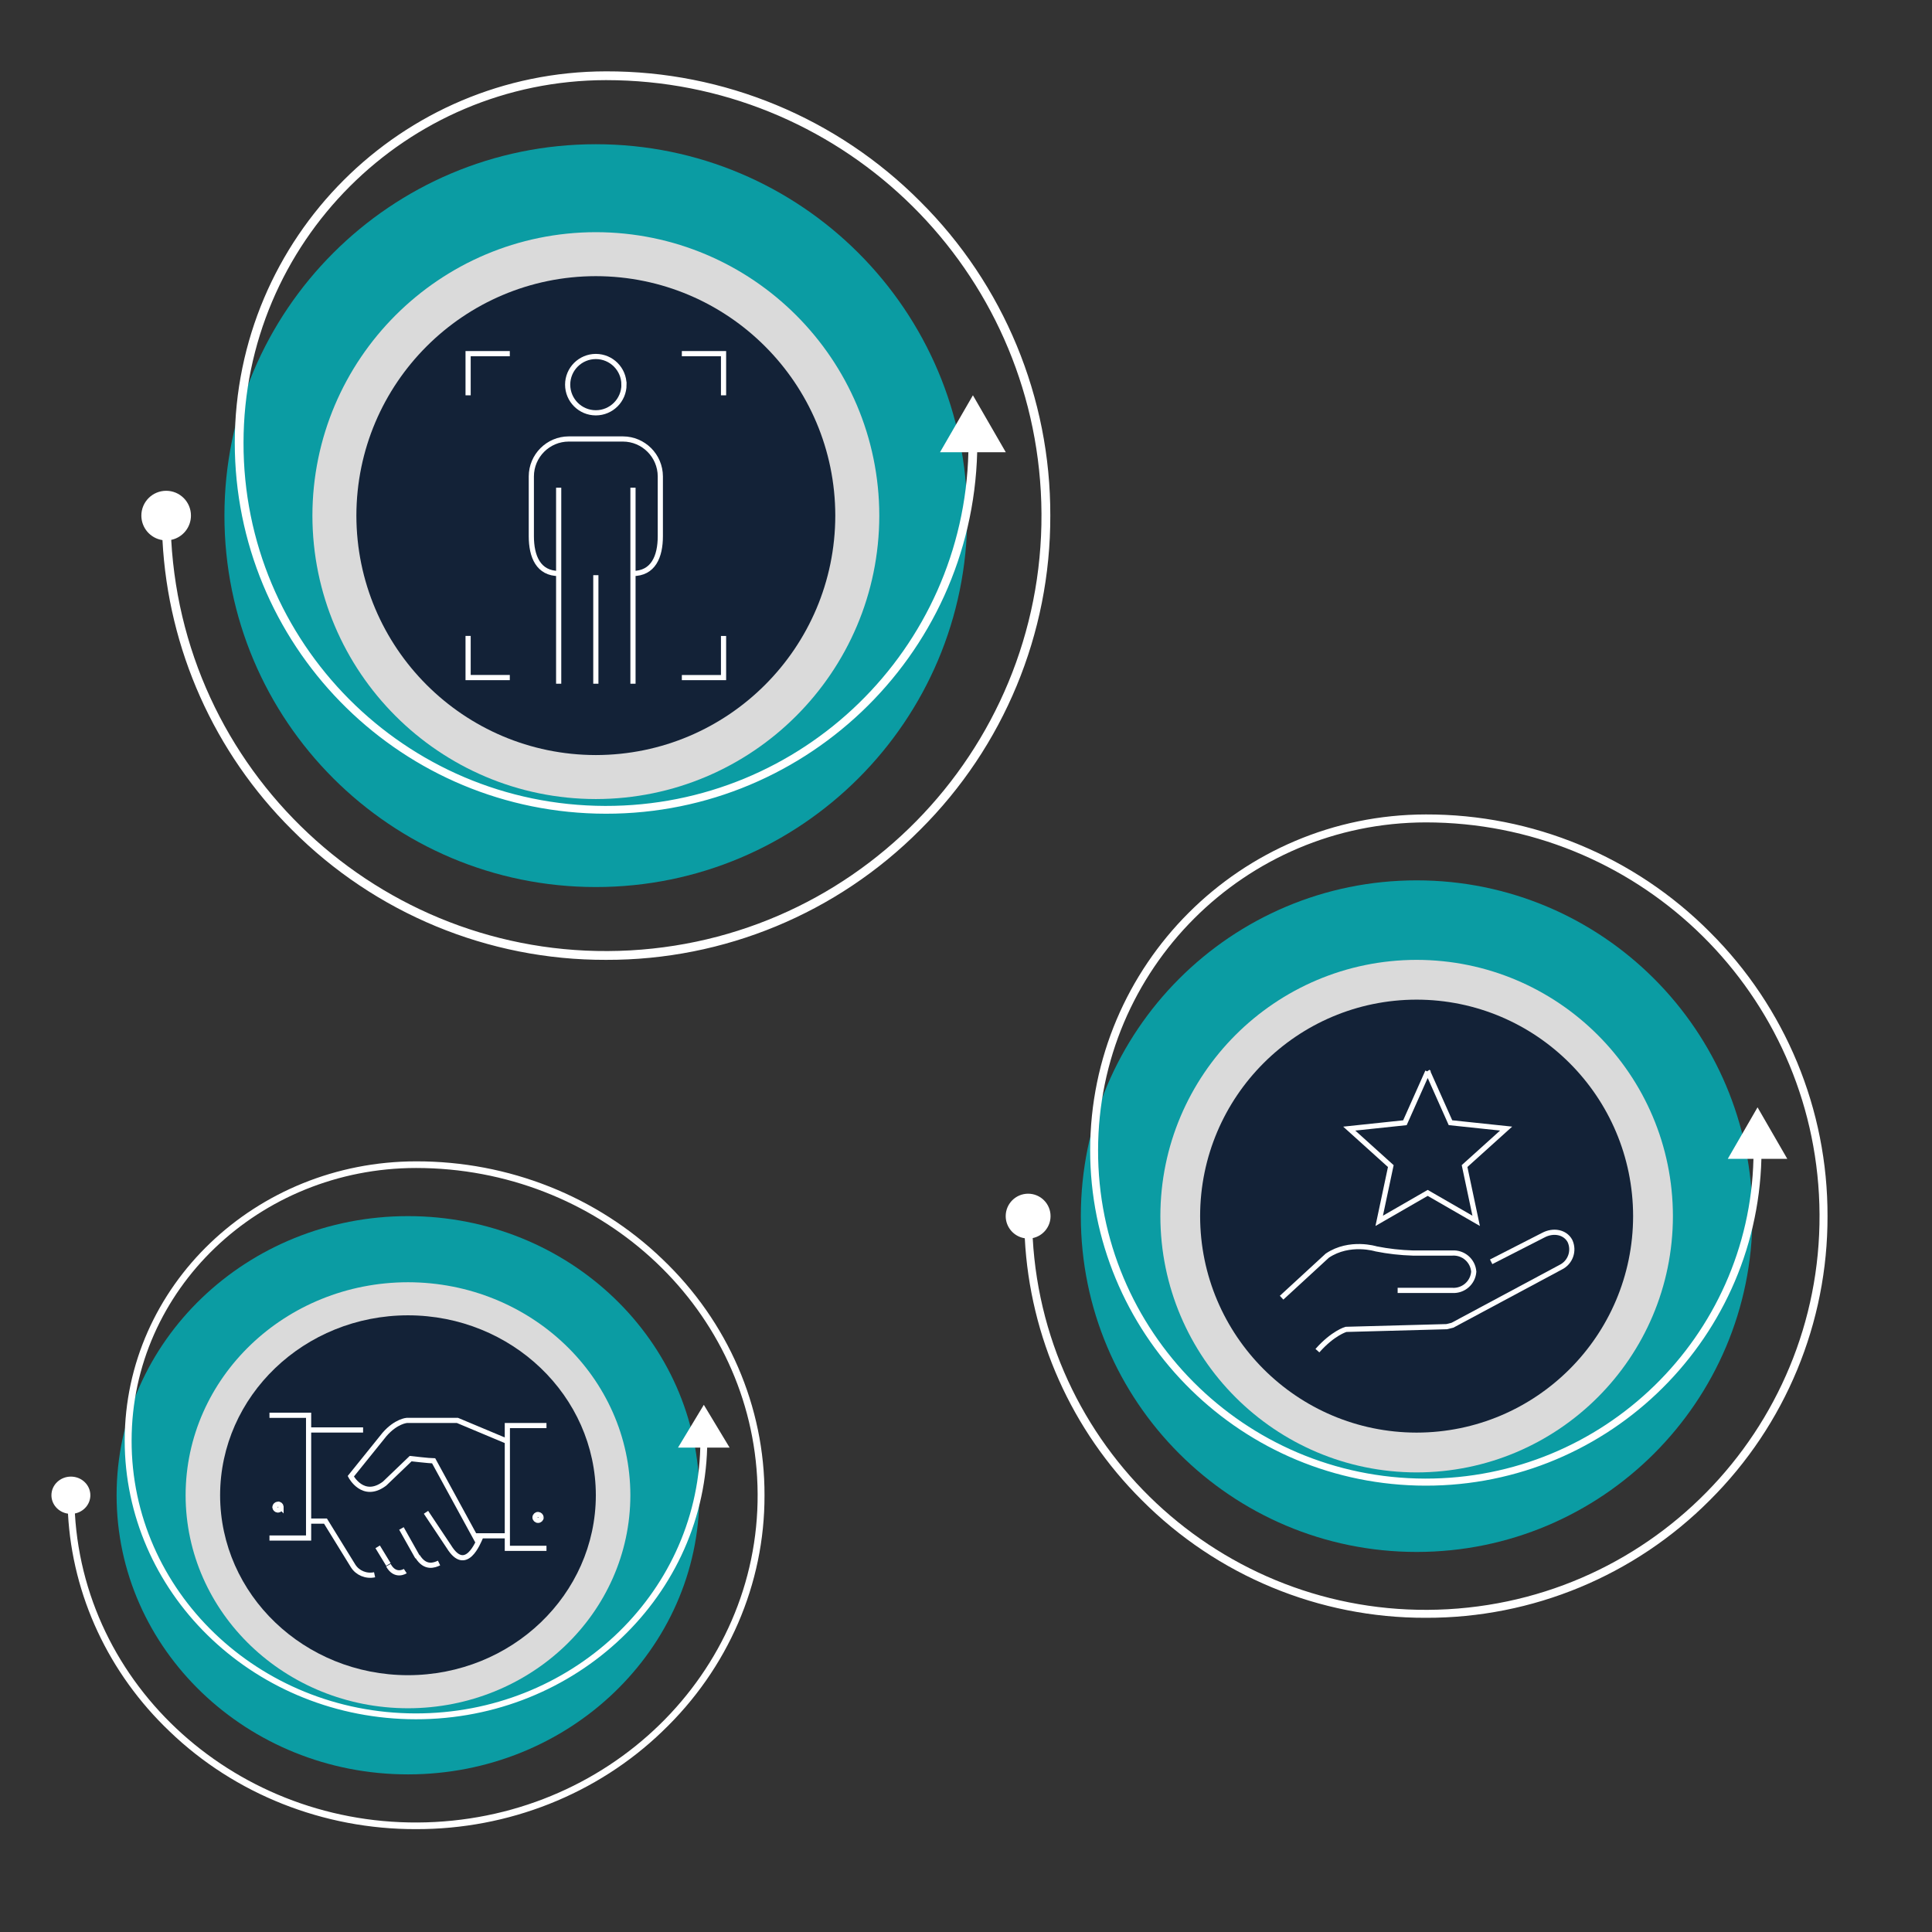
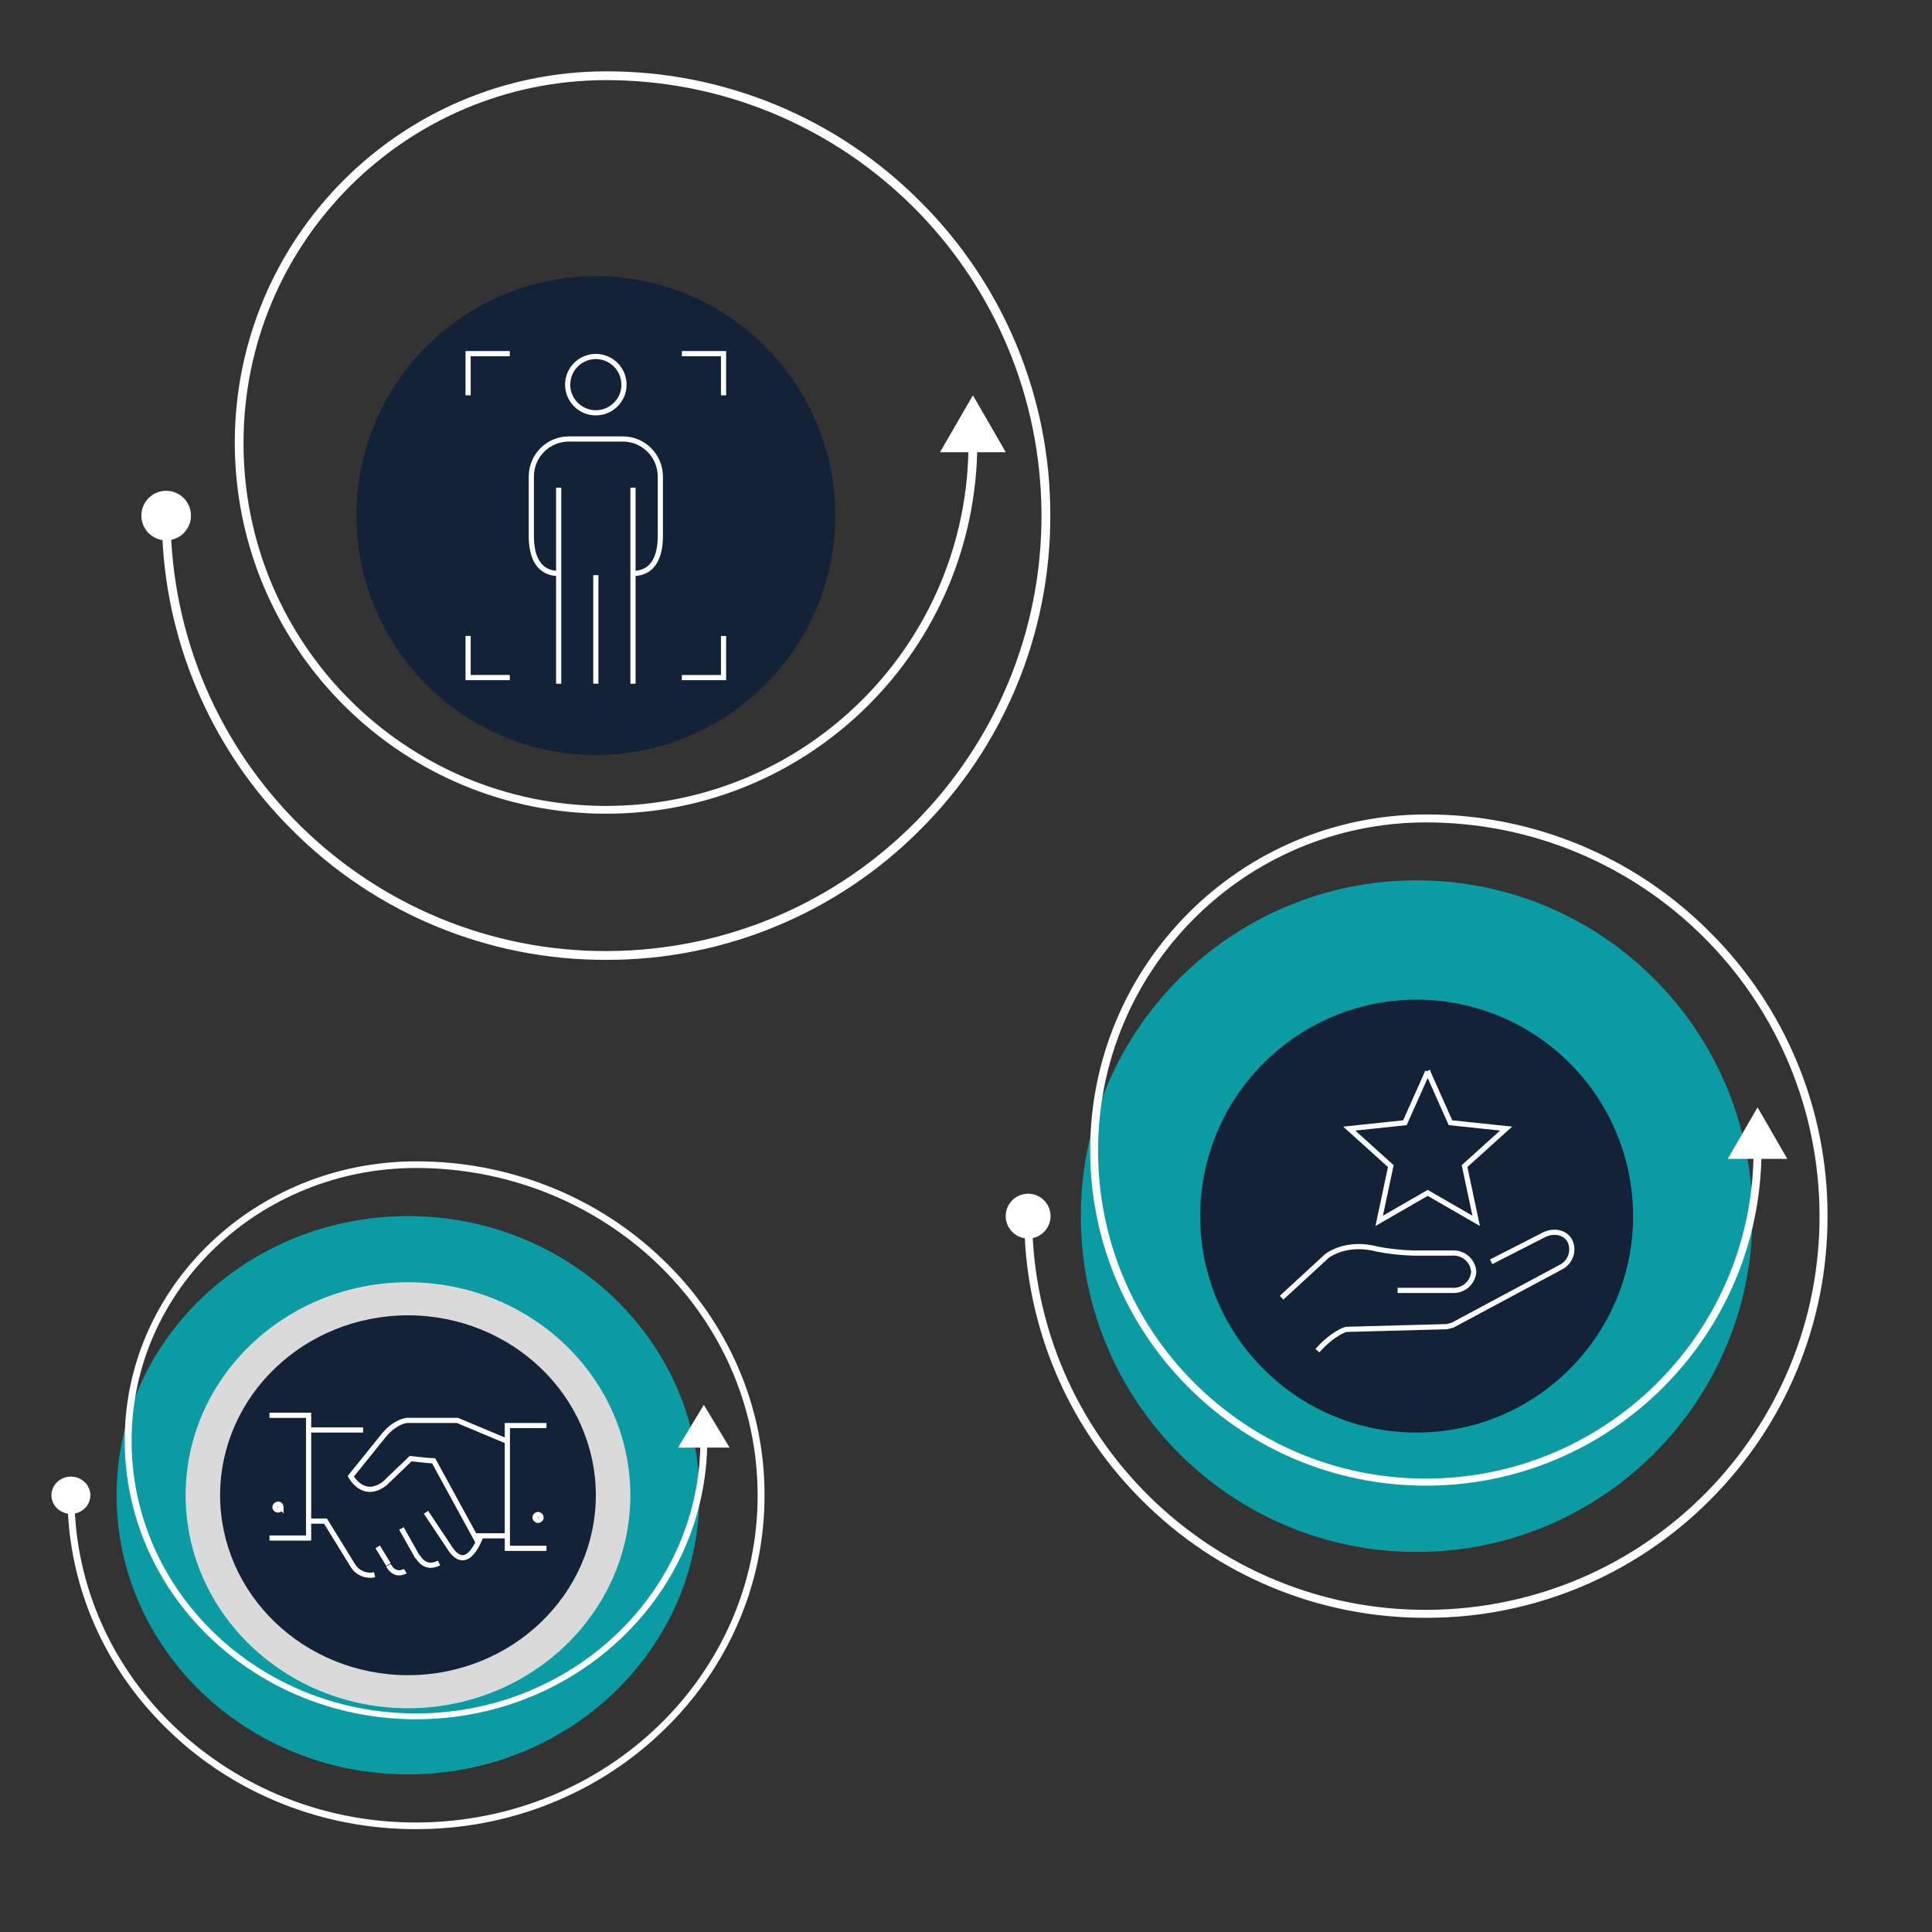
<svg xmlns="http://www.w3.org/2000/svg" id="a" viewBox="0 0 746 746">
  <rect x="0" y="0" width="746" height="746" fill="#333333" stroke="none" />
  <defs>
    <clipPath id="g">
      <path d="M120.63,199.09c.06,60.42,49.02,109.38,109.44,109.45,60.42-.06,109.39-49.03,109.45-109.45-.07-60.42-49.03-109.38-109.45-109.44-60.41.07-109.37,49.03-109.44,109.44Z" style="fill:none;" />
    </clipPath>
    <clipPath id="k">
      <path d="M137.61,199.09c.06,51.04,41.42,92.4,92.46,92.46,51.04-.06,92.4-41.42,92.46-92.46-.06-51.04-41.42-92.4-92.46-92.46-51.04.06-92.4,41.42-92.46,92.46Z" style="fill:none;" />
    </clipPath>
    <clipPath id="o">
      <rect x="54.59" y="27.55" width="350.96" height="343.08" style="fill:none;" />
    </clipPath>
    <clipPath id="w">
-       <path d="M448.05,469.58c.06,54.63,44.32,98.9,98.95,98.96,54.63-.06,98.9-44.33,98.96-98.96-.06-54.63-44.33-98.89-98.96-98.95-54.62.06-98.89,44.33-98.95,98.95Z" style="fill:none;" />
-     </clipPath>
+       </clipPath>
    <clipPath id="aa">
      <path d="M463.4,469.58c.05,46.15,37.45,83.54,83.59,83.59,46.15-.05,83.55-37.45,83.6-83.59-.05-46.15-37.45-83.54-83.6-83.59-46.15.05-83.54,37.45-83.59,83.59Z" style="fill:none;" />
    </clipPath>
    <clipPath id="an">
      <path d="M71.67,577.36c.05,45.4,38.46,82.2,85.86,82.25,47.4-.05,85.82-36.85,85.87-82.25-.05-45.41-38.47-82.2-85.87-82.25-47.4.05-85.81,36.84-85.86,82.25Z" style="fill:none;" />
    </clipPath>
    <clipPath id="ar">
      <path d="M84.99,577.36c.05,38.36,32.49,69.44,72.54,69.48,40.04-.04,72.49-31.12,72.54-69.48-.05-38.36-32.5-69.44-72.54-69.48-40.04.04-72.49,31.13-72.54,69.48Z" style="fill:none;" />
    </clipPath>
  </defs>
  <g id="b">
-     <path id="c" d="M373.48,199.1c0-79.2-64.21-143.41-143.41-143.41-79.2,0-143.41,64.21-143.41,143.41,0,79.2,64.21,143.41,143.41,143.41s143.41-64.21,143.41-143.41h0" style="fill:#0b9ca3;" />
-   </g>
+     </g>
  <g id="d">
-     <path id="e" d="M355.31,320.39c-32.1,32.28-75.78,50.37-121.3,50.24-45.52.13-89.2-17.97-121.3-50.24-29.96-29.79-47.77-69.65-49.98-111.84-4.68-.7-8.14-4.72-8.15-9.46,0-5.29,4.29-9.58,9.58-9.58h0c5.29,0,9.58,4.29,9.57,9.58,0,4.53-3.18,8.45-7.62,9.37,5.18,92.72,84.54,163.68,177.26,158.51,92.72-5.18,163.68-84.54,158.51-177.26-4.98-89.08-78.66-158.77-167.88-158.77-77.27.09-139.88,62.7-139.97,139.97-.17,77.3,62.35,140.11,139.65,140.28,76.1.17,138.39-60.49,140.24-136.56h-10.96l12.71-22,12.7,22h-11.05c-2.09,79.15-67.95,141.62-147.1,139.52-77.65-2.05-139.53-65.57-139.57-143.24.09-79.14,64.22-143.27,143.36-143.36,45.52-.13,89.2,17.97,121.3,50.24,32.28,32.1,50.37,75.78,50.24,121.3.12,45.52-17.97,89.2-50.24,121.3" style="fill:#fff;" />
+     <path id="e" d="M355.31,320.39c-32.1,32.28-75.78,50.37-121.3,50.24-45.52.13-89.2-17.97-121.3-50.24-29.96-29.79-47.77-69.65-49.98-111.84-4.68-.7-8.14-4.72-8.15-9.46,0-5.29,4.29-9.58,9.58-9.58c5.29,0,9.58,4.29,9.57,9.58,0,4.53-3.18,8.45-7.62,9.37,5.18,92.72,84.54,163.68,177.26,158.51,92.72-5.18,163.68-84.54,158.51-177.26-4.98-89.08-78.66-158.77-167.88-158.77-77.27.09-139.88,62.7-139.97,139.97-.17,77.3,62.35,140.11,139.65,140.28,76.1.17,138.39-60.49,140.24-136.56h-10.96l12.71-22,12.7,22h-11.05c-2.09,79.15-67.95,141.62-147.1,139.52-77.65-2.05-139.53-65.57-139.57-143.24.09-79.14,64.22-143.27,143.36-143.36,45.52-.13,89.2,17.97,121.3,50.24,32.28,32.1,50.37,75.78,50.24,121.3.12,45.52-17.97,89.2-50.24,121.3" style="fill:#fff;" />
  </g>
  <g id="f">
    <g style="clip-path:url(#g);">
      <g id="h">
        <g id="i">
-           <path id="j" d="M54.59,27.55h350.96v343.09H54.59V27.55Z" style="fill:#dadada;" />
-         </g>
+           </g>
      </g>
    </g>
    <g style="clip-path:url(#k);">
      <g id="l">
        <g id="m">
          <path id="n" d="M54.59,27.55h350.96v343.08H54.59V27.55Z" style="fill:#132237;" />
        </g>
      </g>
    </g>
    <g style="clip-path:url(#o);">
      <g id="p">
        <g id="q">
          <path id="r" d="M180.75,152.64v-16.08h16.1M279.38,152.64v-16.08h-16.1M279.38,245.56v16.08h-16.1M180.75,245.55v16.08h16.1M240.94,148.53c0,6.01-4.88,10.87-10.88,10.87-6.01,0-10.87-4.88-10.87-10.88,0-6.01,4.88-10.87,10.88-10.87,0,0,0,0,0,0,6,0,10.87,4.88,10.86,10.88,0,0,0,0,0,0ZM215.84,221.45c-7.94,0-10.68-6.5-10.68-14.44v-23.06c.02-7.97,6.48-14.43,14.45-14.45h20.91c7.97.02,14.42,6.48,14.45,14.45v23.06c0,7.94-2.73,14.44-10.68,14.44M244.41,188.32v75.69M230.07,222.08v41.93M215.72,188.32v75.69" style="fill:none; stroke:#fff; stroke-width:2px;" />
        </g>
      </g>
    </g>
  </g>
  <g id="s">
    <path id="t" d="M676.66,469.59c0-71.61-58.05-129.66-129.66-129.66-71.61,0-129.66,58.05-129.66,129.66,0,71.61,58.05,129.66,129.66,129.66s129.66-58.05,129.66-129.66h0" style="fill:#0b9ca3;" />
  </g>
  <g id="u">
    <path id="v" d="M660.23,579.25c-29.02,29.18-68.51,45.54-109.67,45.43-41.16.11-80.65-16.25-109.67-45.43-27.09-26.93-43.19-62.97-45.19-101.12-4.23-.64-7.36-4.27-7.37-8.55,0-4.78,3.88-8.66,8.66-8.66h0c4.78,0,8.66,3.88,8.66,8.66,0,4.1-2.87,7.64-6.89,8.48,4.68,83.83,76.44,147.99,160.27,143.31,83.83-4.68,147.99-76.44,143.31-160.27-4.5-80.54-71.12-143.55-151.79-143.55-69.86.08-126.47,56.69-126.55,126.55-.16,69.89,56.37,126.68,126.26,126.83,68.8.15,125.12-54.69,126.8-123.47h-9.91l11.49-19.89,11.48,19.89h-9.99c-1.89,71.56-61.44,128.04-133,126.15-70.2-1.86-126.16-59.28-126.19-129.51.08-71.55,58.07-129.54,129.62-129.62,41.16-.11,80.65,16.24,109.67,45.43,29.18,29.02,45.54,68.51,45.43,109.67.11,41.16-16.25,80.65-45.43,109.67" style="fill:#fff;" />
  </g>
  <g style="clip-path:url(#w);">
    <g id="x">
      <g id="y">
        <path id="z" d="M388.34,314.49h317.32v310.2h-317.32v-310.2Z" style="fill:#dadada;" />
      </g>
    </g>
  </g>
  <g style="clip-path:url(#aa);">
    <g id="ab">
      <g id="ac">
        <path id="ad" d="M388.34,314.49h317.32v310.19h-317.32v-310.19Z" style="fill:#132237;" />
      </g>
    </g>
  </g>
  <path id="ae" d="M575.78,487.22l20.11-10.28c3.88-2.08,8.44-1.25,10.32,2.25,1.77,3.82.14,8.34-3.66,10.16l-41.72,22.36-2.2.55-38.91,1.05s-5.01,1.4-11.03,8.22" style="fill:none; stroke:#fff; stroke-width:2px;" />
  <g id="af">
    <path id="ag" d="M494.86,501.08l17.65-16.24c8.63-5.82,18.86-2.61,18.86-2.61,4.66.93,9.4,1.46,14.15,1.6h15.27c4.27-.26,7.95,2.95,8.27,7.21-.32,4.26-4,7.48-8.27,7.22h-21.12" style="fill:none; stroke:#fff; stroke-width:2px;" />
  </g>
  <g id="ah">
    <path id="ai" d="M551.27,413.77l8.8,19.74,21.49,2.27-16.05,14.47,4.48,21.15-18.72-10.79-18.72,10.79,4.48-21.14-16.05-14.47,21.5-2.27,8.8-19.74Z" style="fill:none; stroke:#fff; stroke-width:2px;" />
  </g>
  <g id="aj">
    <path id="ak" d="M270.04,577.36c0-59.52-50.37-107.78-112.51-107.78-62.14,0-112.51,48.25-112.51,107.78,0,59.52,50.37,107.78,112.51,107.78s112.51-48.25,112.51-107.78h0" style="fill:#0b9ca3;" />
  </g>
  <g id="al">
    <path id="am" d="M255.78,668.52c-25.18,24.26-59.45,37.85-95.16,37.76-35.71.09-69.98-13.5-95.16-37.76-23.5-22.39-37.48-52.34-39.21-84.05-3.67-.53-6.39-3.55-6.39-7.11,0-3.98,3.37-7.2,7.52-7.2h0c4.15,0,7.51,3.23,7.51,7.2,0,3.41-2.49,6.35-5.97,7.04,4.06,69.68,66.32,123.01,139.07,119.12,72.74-3.89,128.42-63.53,124.35-133.21-3.9-66.95-61.71-119.32-131.71-119.32-60.62.07-109.74,47.12-109.81,105.19-.14,58.09,48.92,105.29,109.56,105.42,59.7.13,108.57-45.46,110.02-102.63h-8.6l9.97-16.53,9.96,16.53h-8.67c-1.64,59.48-53.31,106.43-115.41,104.85-60.92-1.54-109.47-49.28-109.5-107.65.07-59.47,50.38-107.67,112.47-107.74,35.71-.09,69.98,13.5,95.16,37.76,25.32,24.12,39.52,56.95,39.42,91.16.1,34.21-14.1,67.03-39.42,91.16" style="fill:#fff;" />
  </g>
  <g style="clip-path:url(#an);">
    <g id="ao">
      <g id="ap">
        <path id="aq" d="M19.86,448.44h275.34v257.84H19.86v-257.84Z" style="fill:#dadada;" />
      </g>
    </g>
  </g>
  <g style="clip-path:url(#ar);">
    <g id="as">
      <g id="at">
        <path id="au" d="M19.86,448.44h275.34v257.83H19.86v-257.83Z" style="fill:#132237;" />
      </g>
    </g>
  </g>
  <g id="av">
    <g id="aw">
      <path id="ax" d="M183.16,593.02h12.74M144.64,608.06c-3.24.7-6.58-.68-8.29-3.41l-10.67-17.31h-6.52M155.01,590.18l6.23,11.07M145.83,597.28l4.15,6.81M169.53,603.52c-1.78.85-5.34,2.27-8.3-2.55M156.49,606.64s-3.85,2.55-6.52-2.27M119.46,552.15h20.74M104.05,546.48h15.11v47.4h-15.11M211.01,550.45h-15.11v47.4h15.11M184.34,595.01l-16.89-30.94c-1.47,0-8.89-.85-8.89-.85l-10.07,9.65c-8.3,6.25-13.04-2.84-13.04-2.84l13.04-16.18c4.45-5.11,8.59-5.39,8.59-5.39h19.55l18.96,7.95M185.53,593.59c-.89,1.99-5.63,14.19-12.15,3.69l-8.89-13.34M208.94,585.92c0,.63-.53,1.13-1.18,1.13s-1.18-.51-1.18-1.13.53-1.13,1.18-1.13h0c.64.04,1.14.53,1.18,1.14h0ZM108.5,581.95c-.04.61-.55,1.09-1.18,1.13-.64-.04-1.14-.53-1.18-1.13.04-.61.55-1.09,1.18-1.13.6-.06,1.13.36,1.19.93,0,.07,0,.14,0,.21h0Z" style="fill:none; stroke:#fff; stroke-width:2px;" />
    </g>
  </g>
</svg>